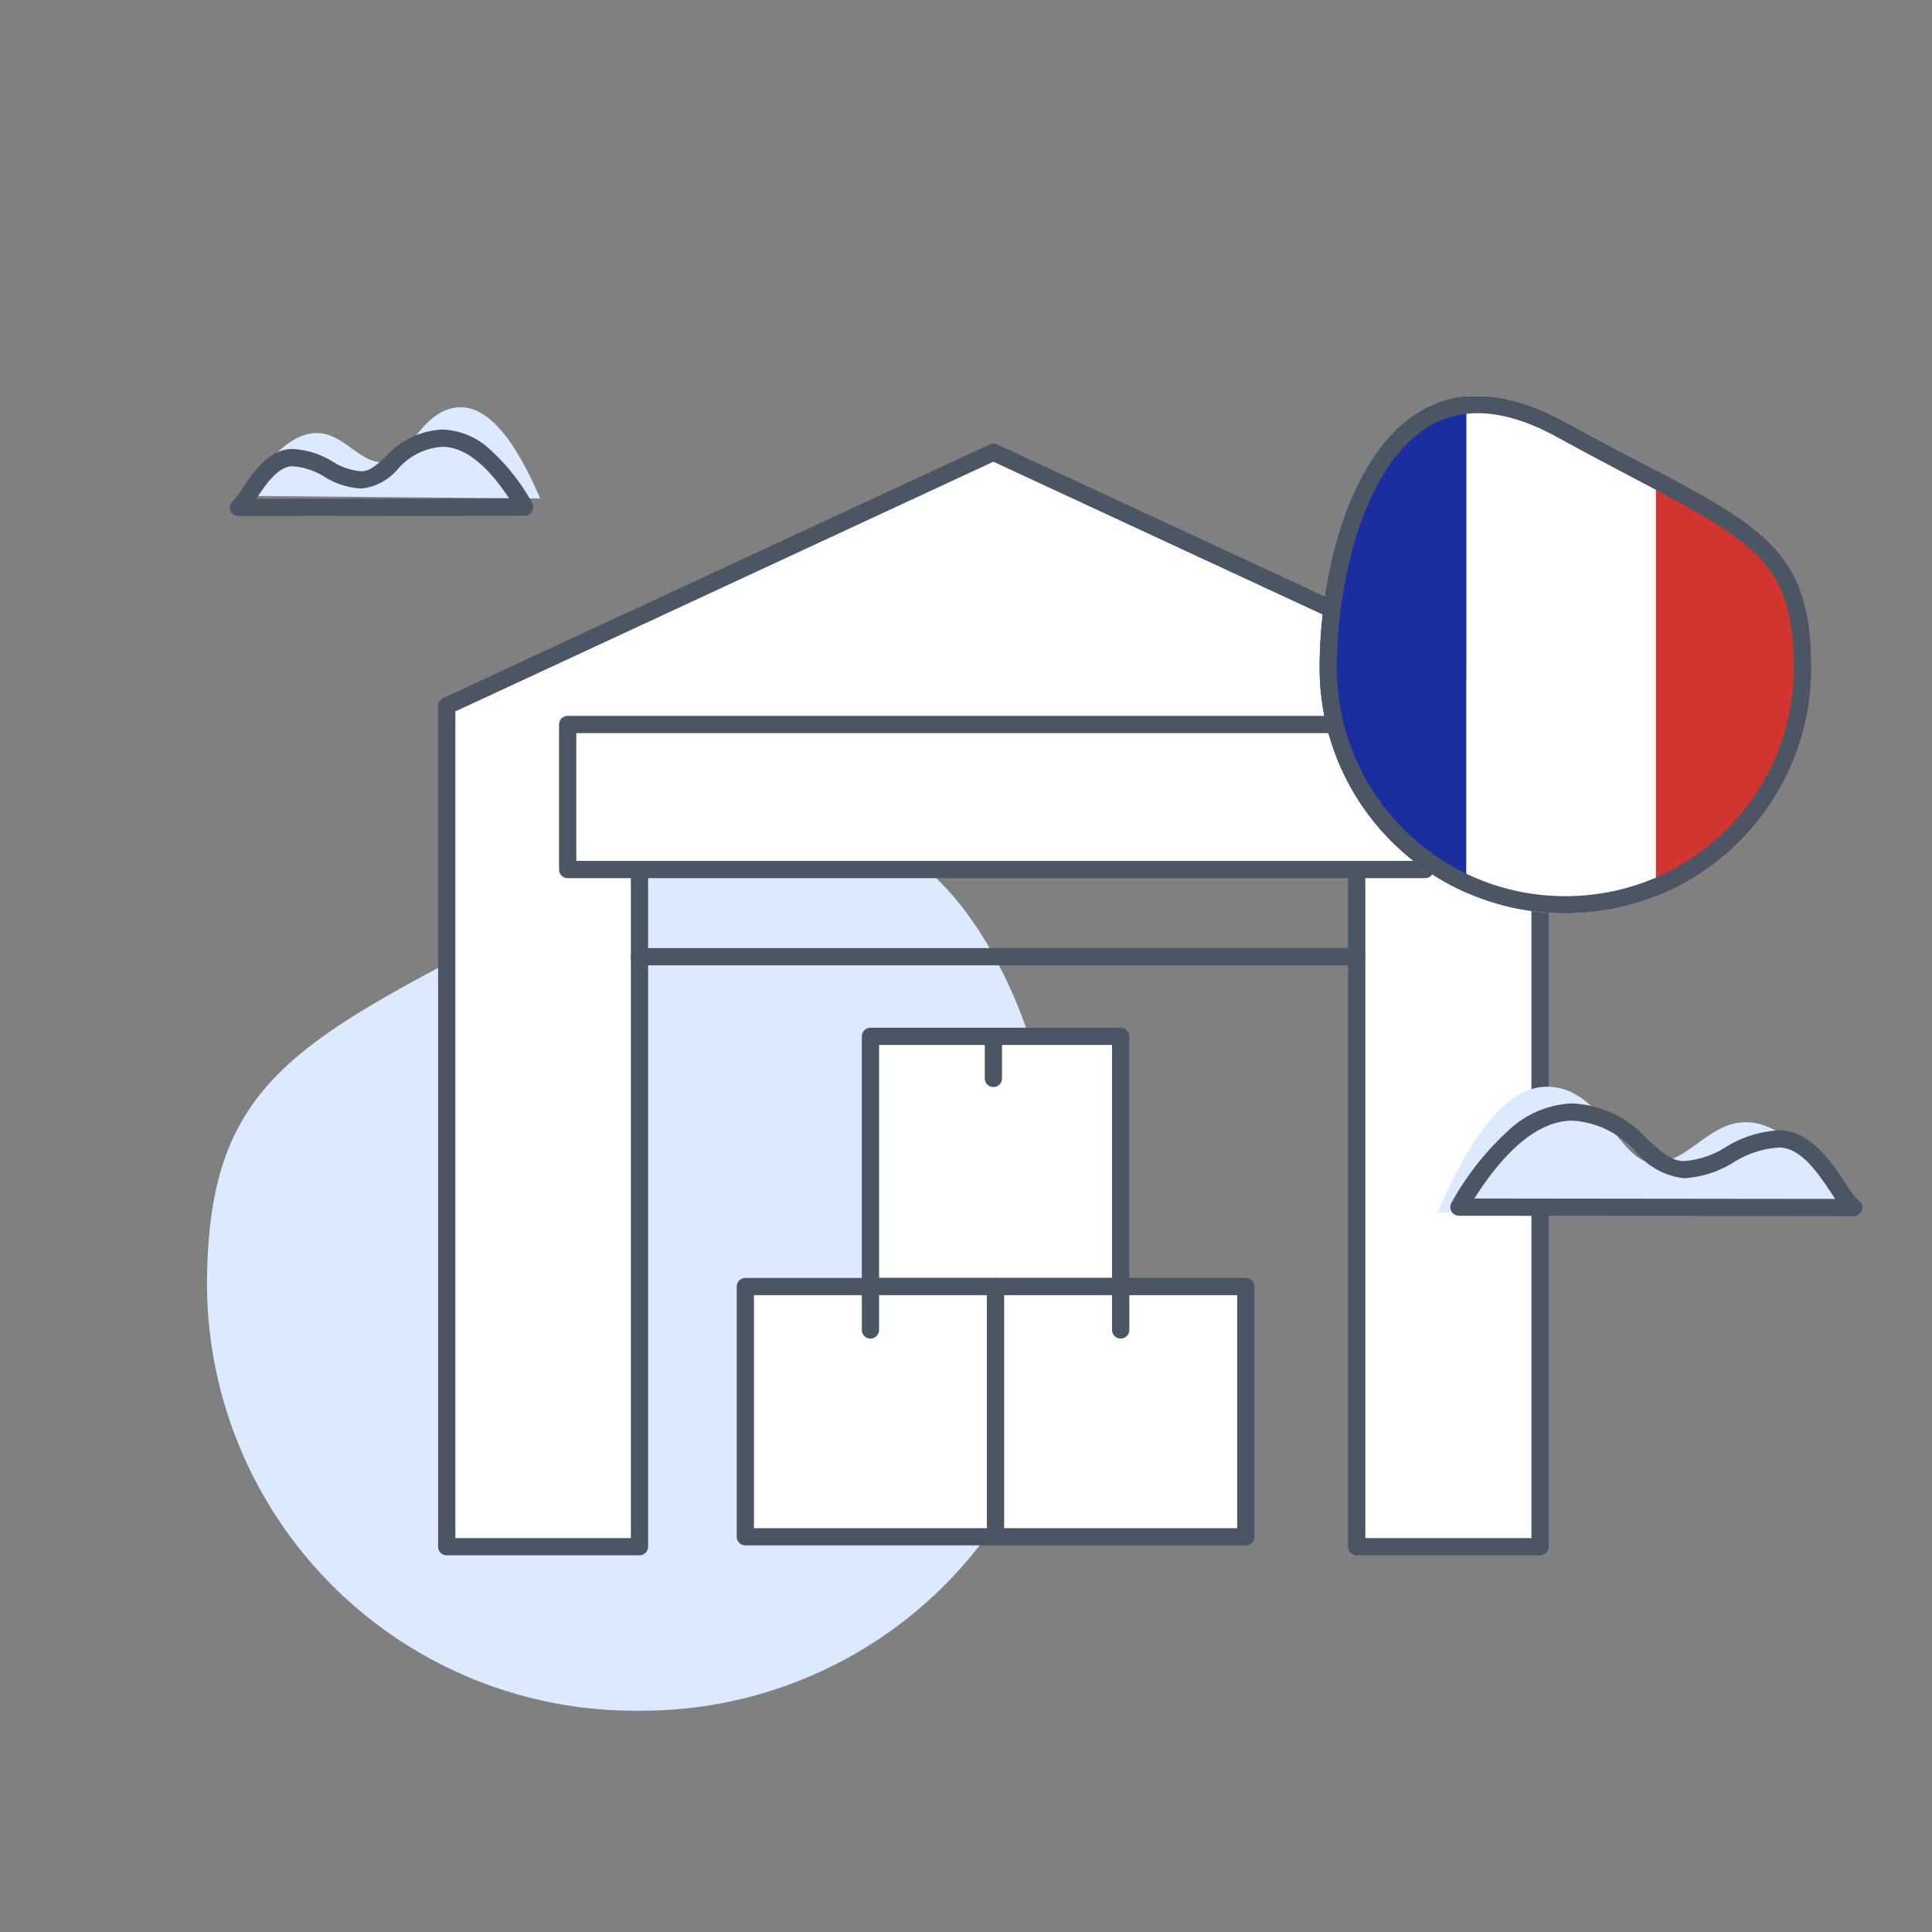
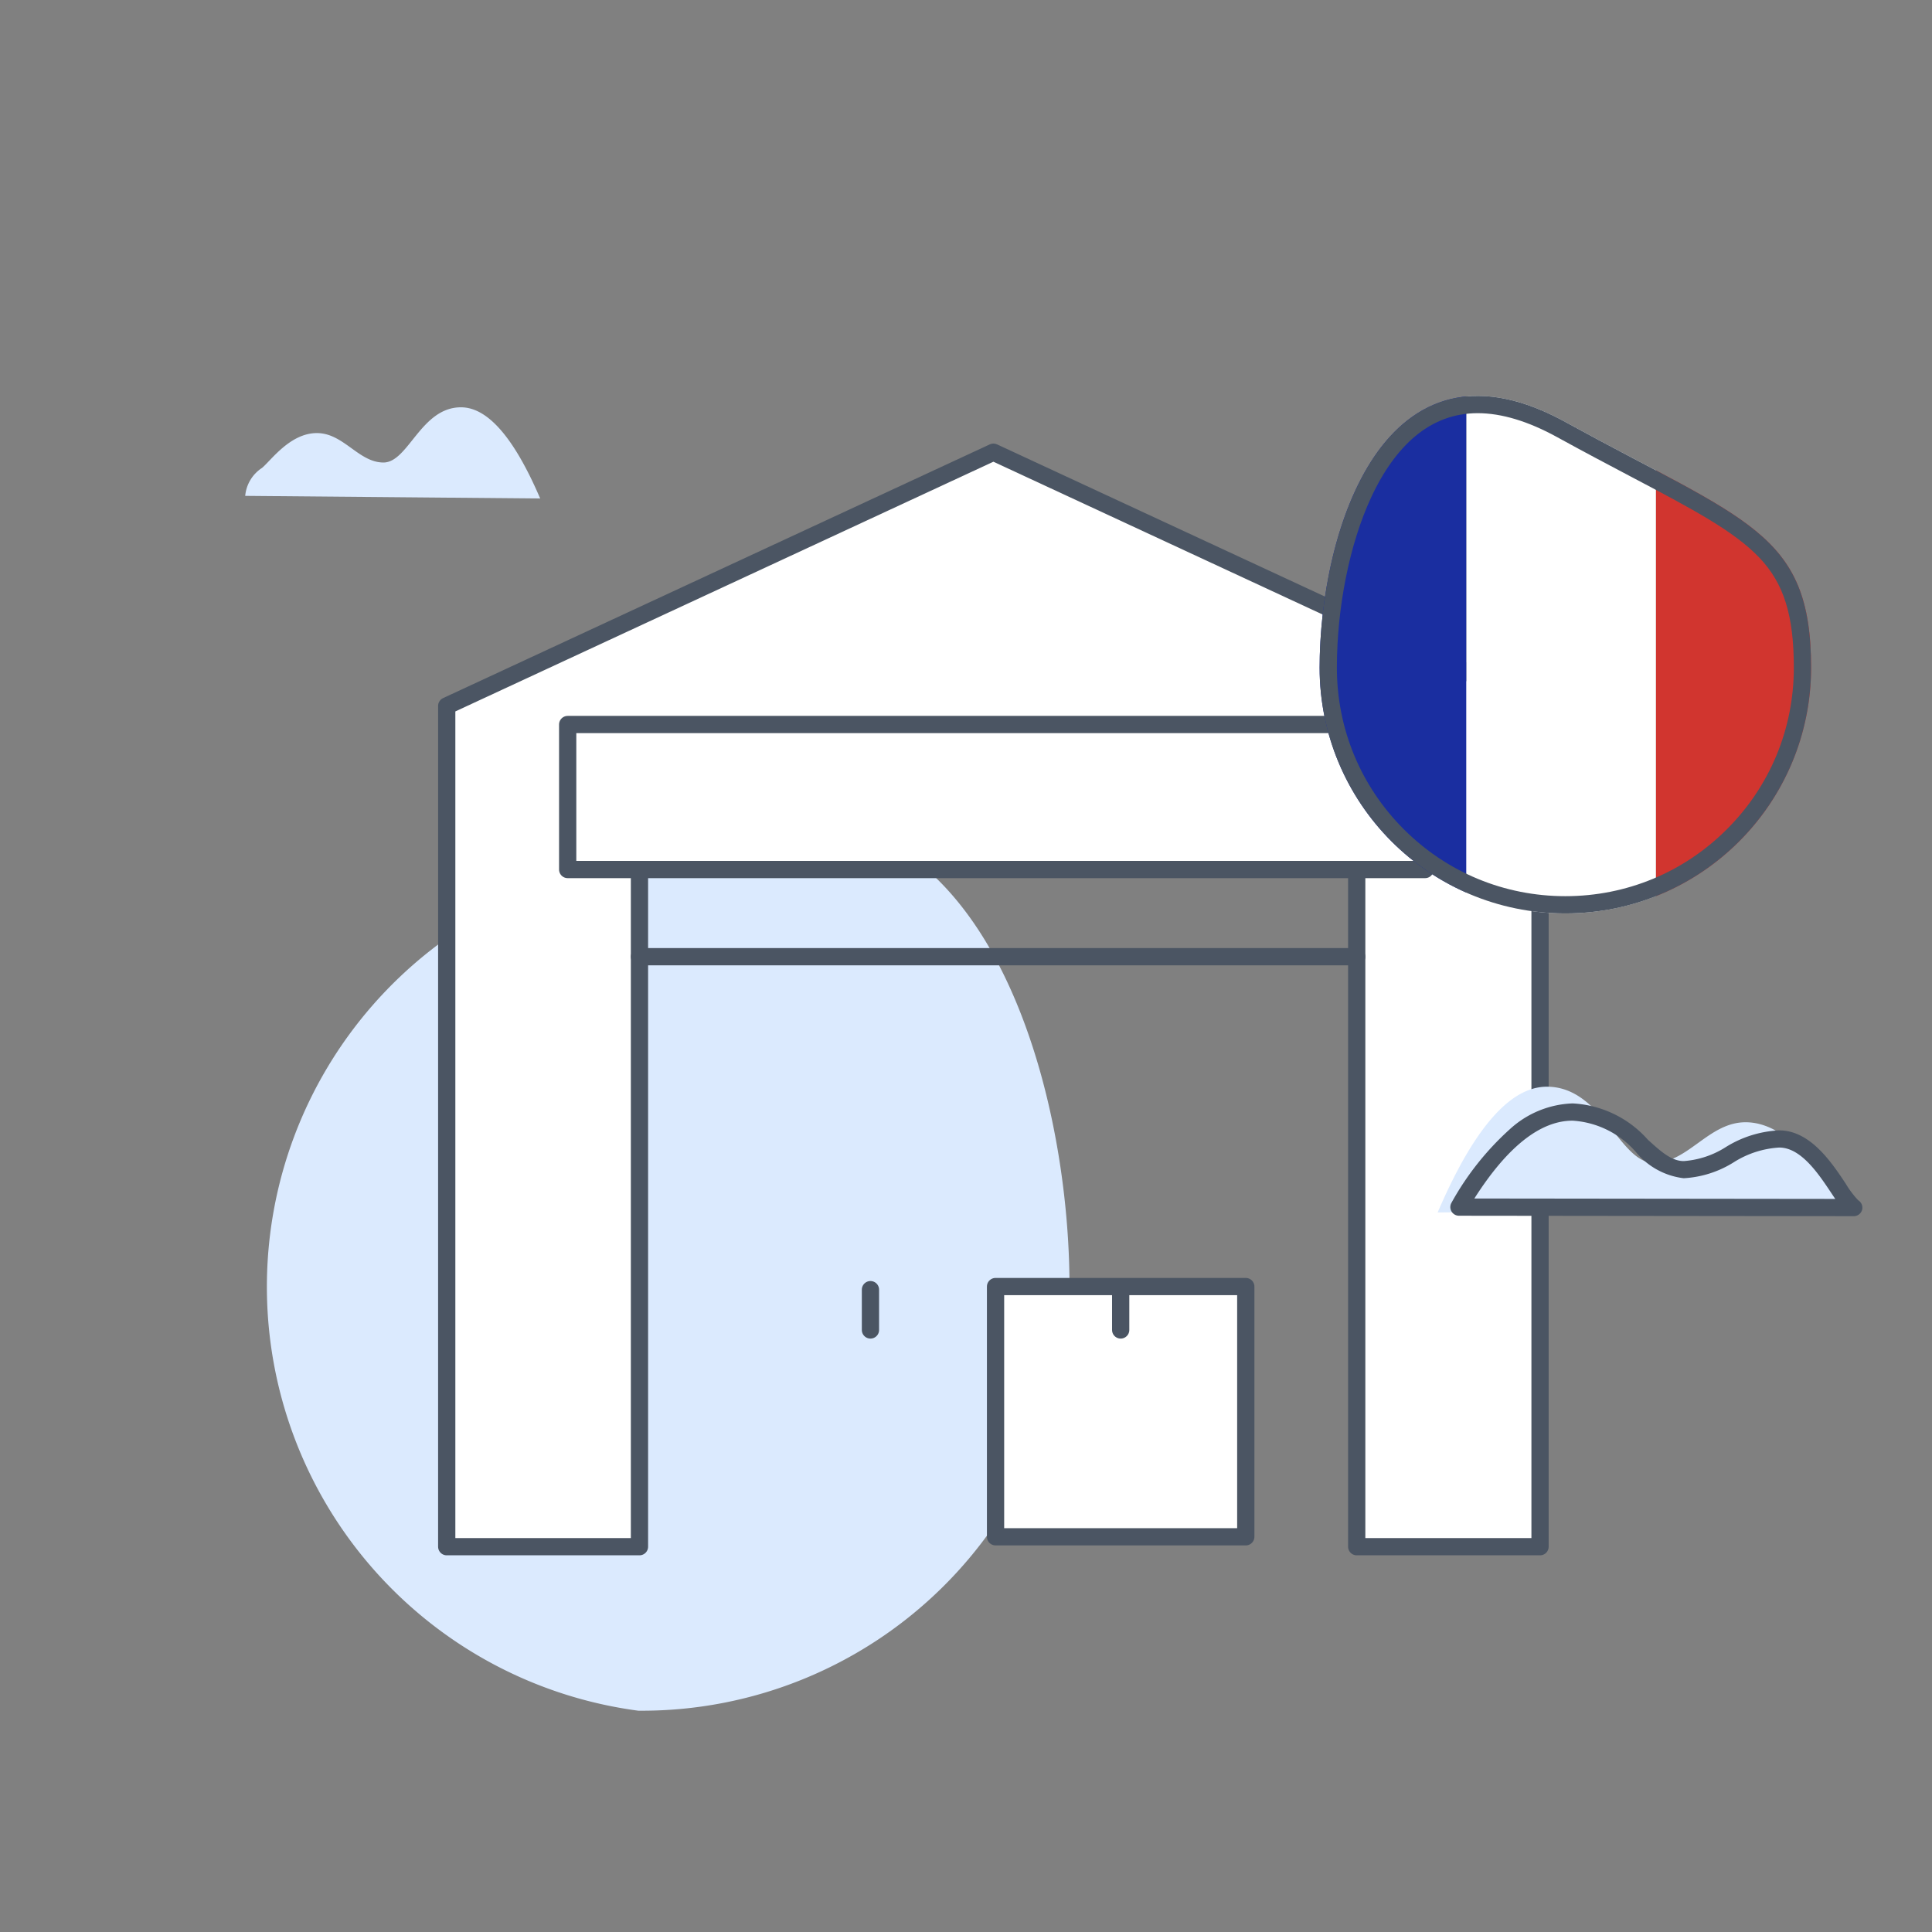
<svg xmlns="http://www.w3.org/2000/svg" width="112" height="112" viewBox="0 0 112 112">
  <rect x="0" y="0" width="112" height="112" fill="#808080" stroke="none" />
  <defs>
    <clipPath id="a">
      <path d="M14.245.768C24.773,6.556,28.49,7.146,28.49,15.013a14.245,14.245,0,1,1-28.49,0C0,7.146,3.717-5.02,14.245.768Z" transform="translate(19.5 3.661)" fill="#cce1cc" />
    </clipPath>
  </defs>
-   <rect width="112" height="112" fill="none" />
-   <path d="M25,1.863c-18.477,9.985-25,11-25,24.574A24.79,24.79,0,0,0,25,51.012,24.79,24.79,0,0,0,50,26.437C50,12.866,43.477-8.122,25,1.863Z" transform="translate(12 48.159)" fill="#dbeafe" />
+   <path d="M25,1.863A24.79,24.79,0,0,0,25,51.012,24.79,24.79,0,0,0,50,26.437C50,12.866,43.477-8.122,25,1.863Z" transform="translate(12 48.159)" fill="#dbeafe" />
  <path d="M-4982-6270.817s5.742-8.091,25.589-8.417,26.392,8.417,26.392,8.417" transform="translate(5009.678 6359.733)" fill="none" />
  <g transform="translate(25.604 25.892)">
    <g transform="translate(0 0)">
      <path d="M11.674,25.008V64H.5V15.26L32.191.552,63.881,15.26V64H53.253V25.008" transform="translate(-0.207 -0.229)" fill="#fff" stroke="#4b5563" stroke-linecap="round" stroke-linejoin="round" stroke-width="1" />
    </g>
    <rect width="49.705" height="8.406" transform="translate(7.305 16.109)" fill="#fff" stroke="#4b5563" stroke-linecap="round" stroke-linejoin="round" stroke-width="1" />
    <line x2="41.579" transform="translate(11.467 29.568)" fill="none" stroke="#4b5563" stroke-linecap="round" stroke-linejoin="round" stroke-width="1" />
-     <rect width="14.506" height="14.506" transform="translate(24.857 34.186)" fill="#fff" stroke="#4b5563" stroke-linecap="round" stroke-linejoin="round" stroke-width="1" />
    <g transform="translate(0 0)">
-       <rect width="14.506" height="14.506" transform="translate(17.604 48.691)" fill="#fff" stroke="#4b5563" stroke-linecap="round" stroke-linejoin="round" stroke-width="1" />
      <rect width="14.506" height="14.506" transform="translate(32.109 48.691)" fill="#fff" stroke="#4b5563" stroke-linecap="round" stroke-linejoin="round" stroke-width="1" />
    </g>
-     <line y2="2.336" transform="translate(31.984 34.288)" fill="none" stroke="#4b5563" stroke-linecap="round" stroke-linejoin="round" stroke-width="1" />
    <line y2="2.336" transform="translate(24.857 48.871)" fill="none" stroke="#4b5563" stroke-linecap="round" stroke-linejoin="round" stroke-width="1" />
    <line y2="2.336" transform="translate(39.363 48.871)" fill="none" stroke="#4b5563" stroke-linecap="round" stroke-linejoin="round" stroke-width="1" />
  </g>
  <path d="M17.1-48.714,0-48.866a2.163,2.163,0,0,1,.975-1.621c.528-.441,1.631-2.019,3.18-2.019S6.573-50.8,8.016-50.8,10.182-54,12.508-54Q14.833-54,17.1-48.714Z" transform="translate(14.215 77.612)" fill="#dbeafe" fill-rule="evenodd" />
-   <path d="M0-49.485a.5.5,0,0,1-.481-.365.5.5,0,0,1,.218-.56,4.545,4.545,0,0,0,.488-.662c.609-.915,1.53-2.3,2.908-2.3a4.822,4.822,0,0,1,2.314.72,3.631,3.631,0,0,0,1.7.571c.468,0,.887-.382,1.418-.865A4.648,4.648,0,0,1,11.82-54.5a4.246,4.246,0,0,1,2.724,1.116,12.053,12.053,0,0,1,2.482,3.127.5.5,0,0,1,0,.5.5.5,0,0,1-.434.252L0-49.485ZM3.133-52.37c-.843,0-1.556,1.071-2.076,1.852l-.021.032L15.7-50.5c-1.31-1.99-2.612-3-3.877-3A3.725,3.725,0,0,0,9.24-52.206,3.223,3.223,0,0,1,7.149-51.08a4.512,4.512,0,0,1-2.166-.685A3.91,3.91,0,0,0,3.133-52.37Z" transform="translate(13.82 79.402)" fill="#4b5563" />
  <g transform="translate(37 49)">
    <path d="M0-46.71l23.582-.209a2.983,2.983,0,0,0-1.345-2.236c-.728-.609-2.25-2.784-4.386-2.784s-3.334,2.354-5.324,2.354S9.54-54,6.332-54Q3.125-54,0-46.71Z" transform="translate(46.342 67.997)" fill="#dbeafe" fill-rule="evenodd" />
    <path d="M22.889-47.963h0L0-47.989a.5.5,0,0,1-.434-.252.5.5,0,0,1,0-.5,16.44,16.44,0,0,1,3.382-4.263A5.672,5.672,0,0,1,6.587-54.5a6.253,6.253,0,0,1,4.36,2.1c.732.667,1.364,1.243,2.083,1.243a5.223,5.223,0,0,0,2.435-.809,6.406,6.406,0,0,1,3.1-.971c1.8,0,3.036,1.857,3.853,3.085a5.342,5.342,0,0,0,.727.967.5.5,0,0,1,.222.562A.5.5,0,0,1,22.889-47.963Zm-22-1.025,20.924.024c-.072-.106-.147-.219-.227-.339-.741-1.114-1.757-2.639-3.021-2.639a5.537,5.537,0,0,0-2.639.856,6.072,6.072,0,0,1-2.9.923,4.244,4.244,0,0,1-2.756-1.5A5.287,5.287,0,0,0,6.587-53.5C4.713-53.5,2.8-51.983.892-48.988Z" transform="translate(47.578 69.466)" fill="#4b5563" />
  </g>
  <g transform="translate(-879 -3161)">
    <g transform="translate(936 3181.033)" clip-path="url(#a)">
      <g transform="translate(21.231 15)">
        <rect width="11" height="31" transform="translate(6.769 -13.033)" fill="#fff" />
        <rect width="9" height="31" transform="translate(-2.231 -13.033)" fill="#1a2ea0" />
        <rect width="9" height="31" transform="translate(17.769 -13.033)" fill="#d1352f" />
      </g>
    </g>
    <g transform="translate(955.5 3184.694)" fill="none">
      <path d="M14.245.768C24.773,6.556,28.49,7.146,28.49,15.013a14.245,14.245,0,1,1-28.49,0C0,7.146,3.717-5.02,14.245.768Z" stroke="none" />
      <path d="M 9.164 0.258 C 7.827 0.258 6.613 0.704 5.555 1.583 C 4.566 2.406 3.701 3.603 2.986 5.143 C 1.742 7.818 1 11.508 1 15.013 C 1 18.551 2.378 21.877 4.879 24.378 C 7.381 26.88 10.707 28.258 14.245 28.258 C 17.783 28.258 21.109 26.88 23.61 24.378 C 26.112 21.877 27.49 18.551 27.49 15.013 C 27.49 11.979 26.914 10.135 25.503 8.646 C 24.029 7.091 21.639 5.832 18.022 3.925 C 16.761 3.26 15.332 2.507 13.763 1.644 C 12.089 0.724 10.542 0.258 9.164 0.258 M 9.164 -0.742 C 10.645 -0.742 12.333 -0.283 14.245 0.768 C 24.773 6.556 28.49 7.146 28.49 15.013 C 28.49 22.88 22.112 29.258 14.245 29.258 C 6.378 29.258 -1.9073486328125e-06 22.88 -1.9073486328125e-06 15.013 C -1.9073486328125e-06 8.575 2.489 -0.742 9.164 -0.742 Z" stroke="none" fill="#4b5563" />
    </g>
  </g>
</svg>